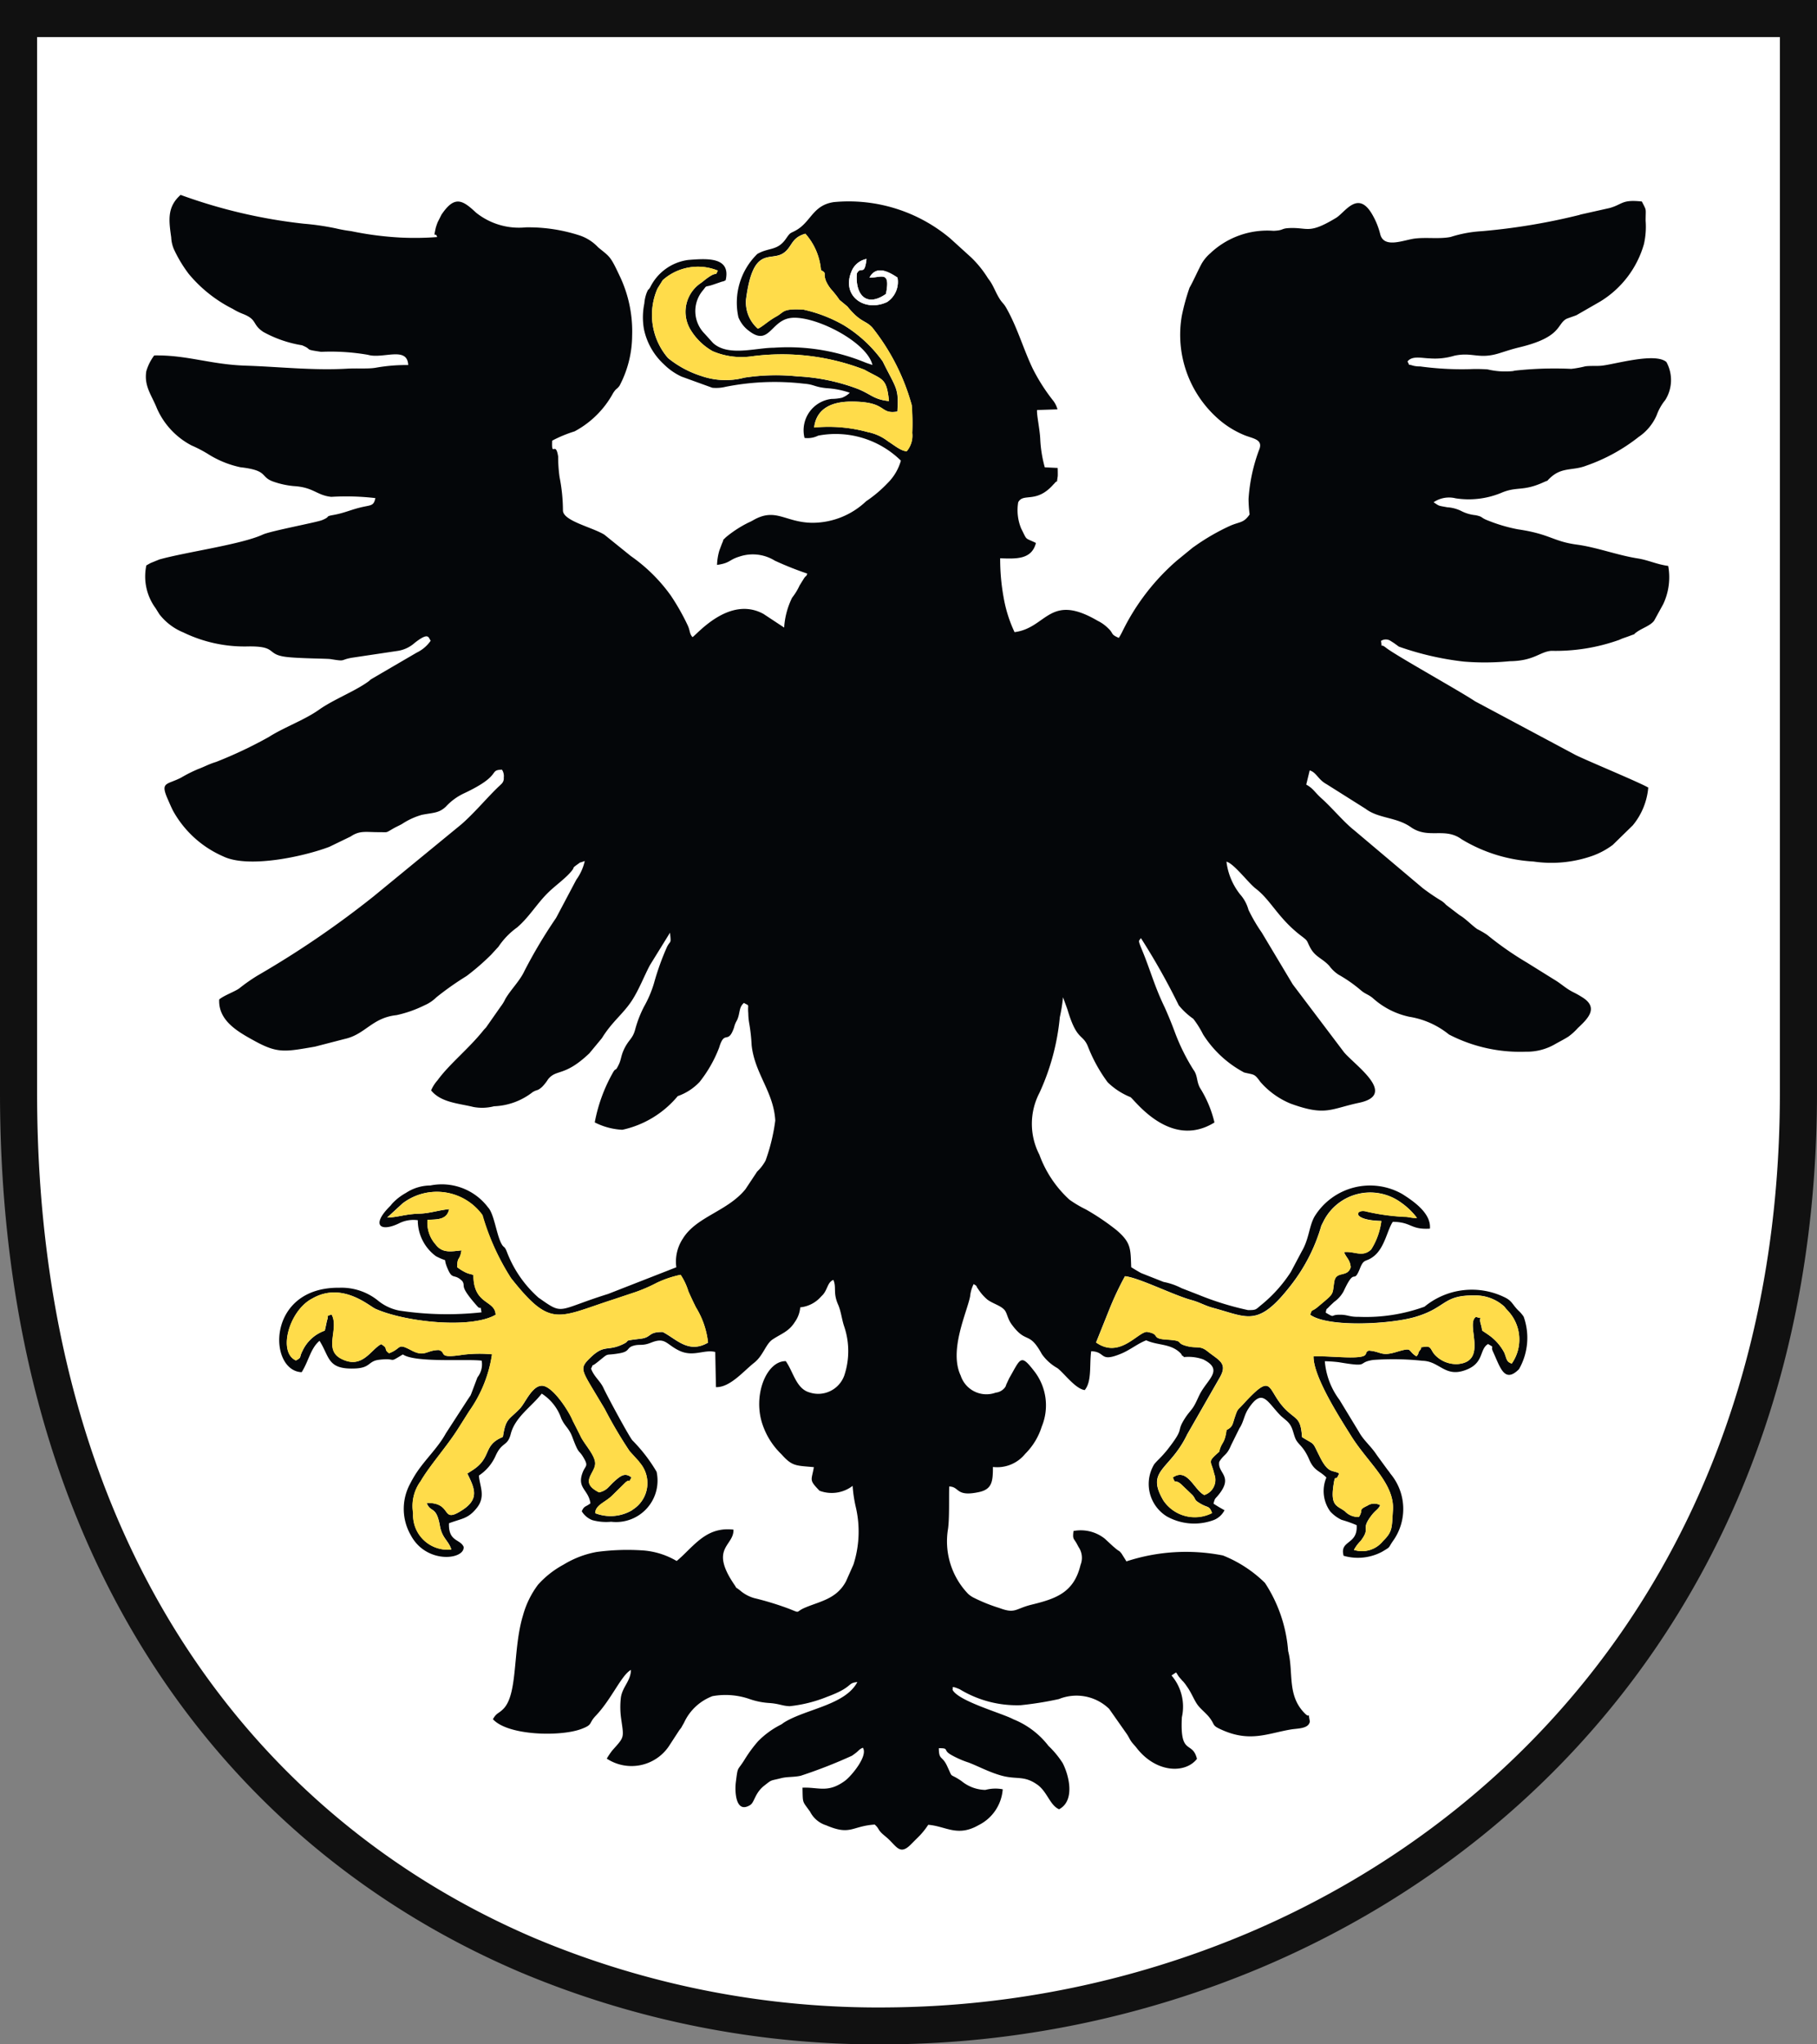
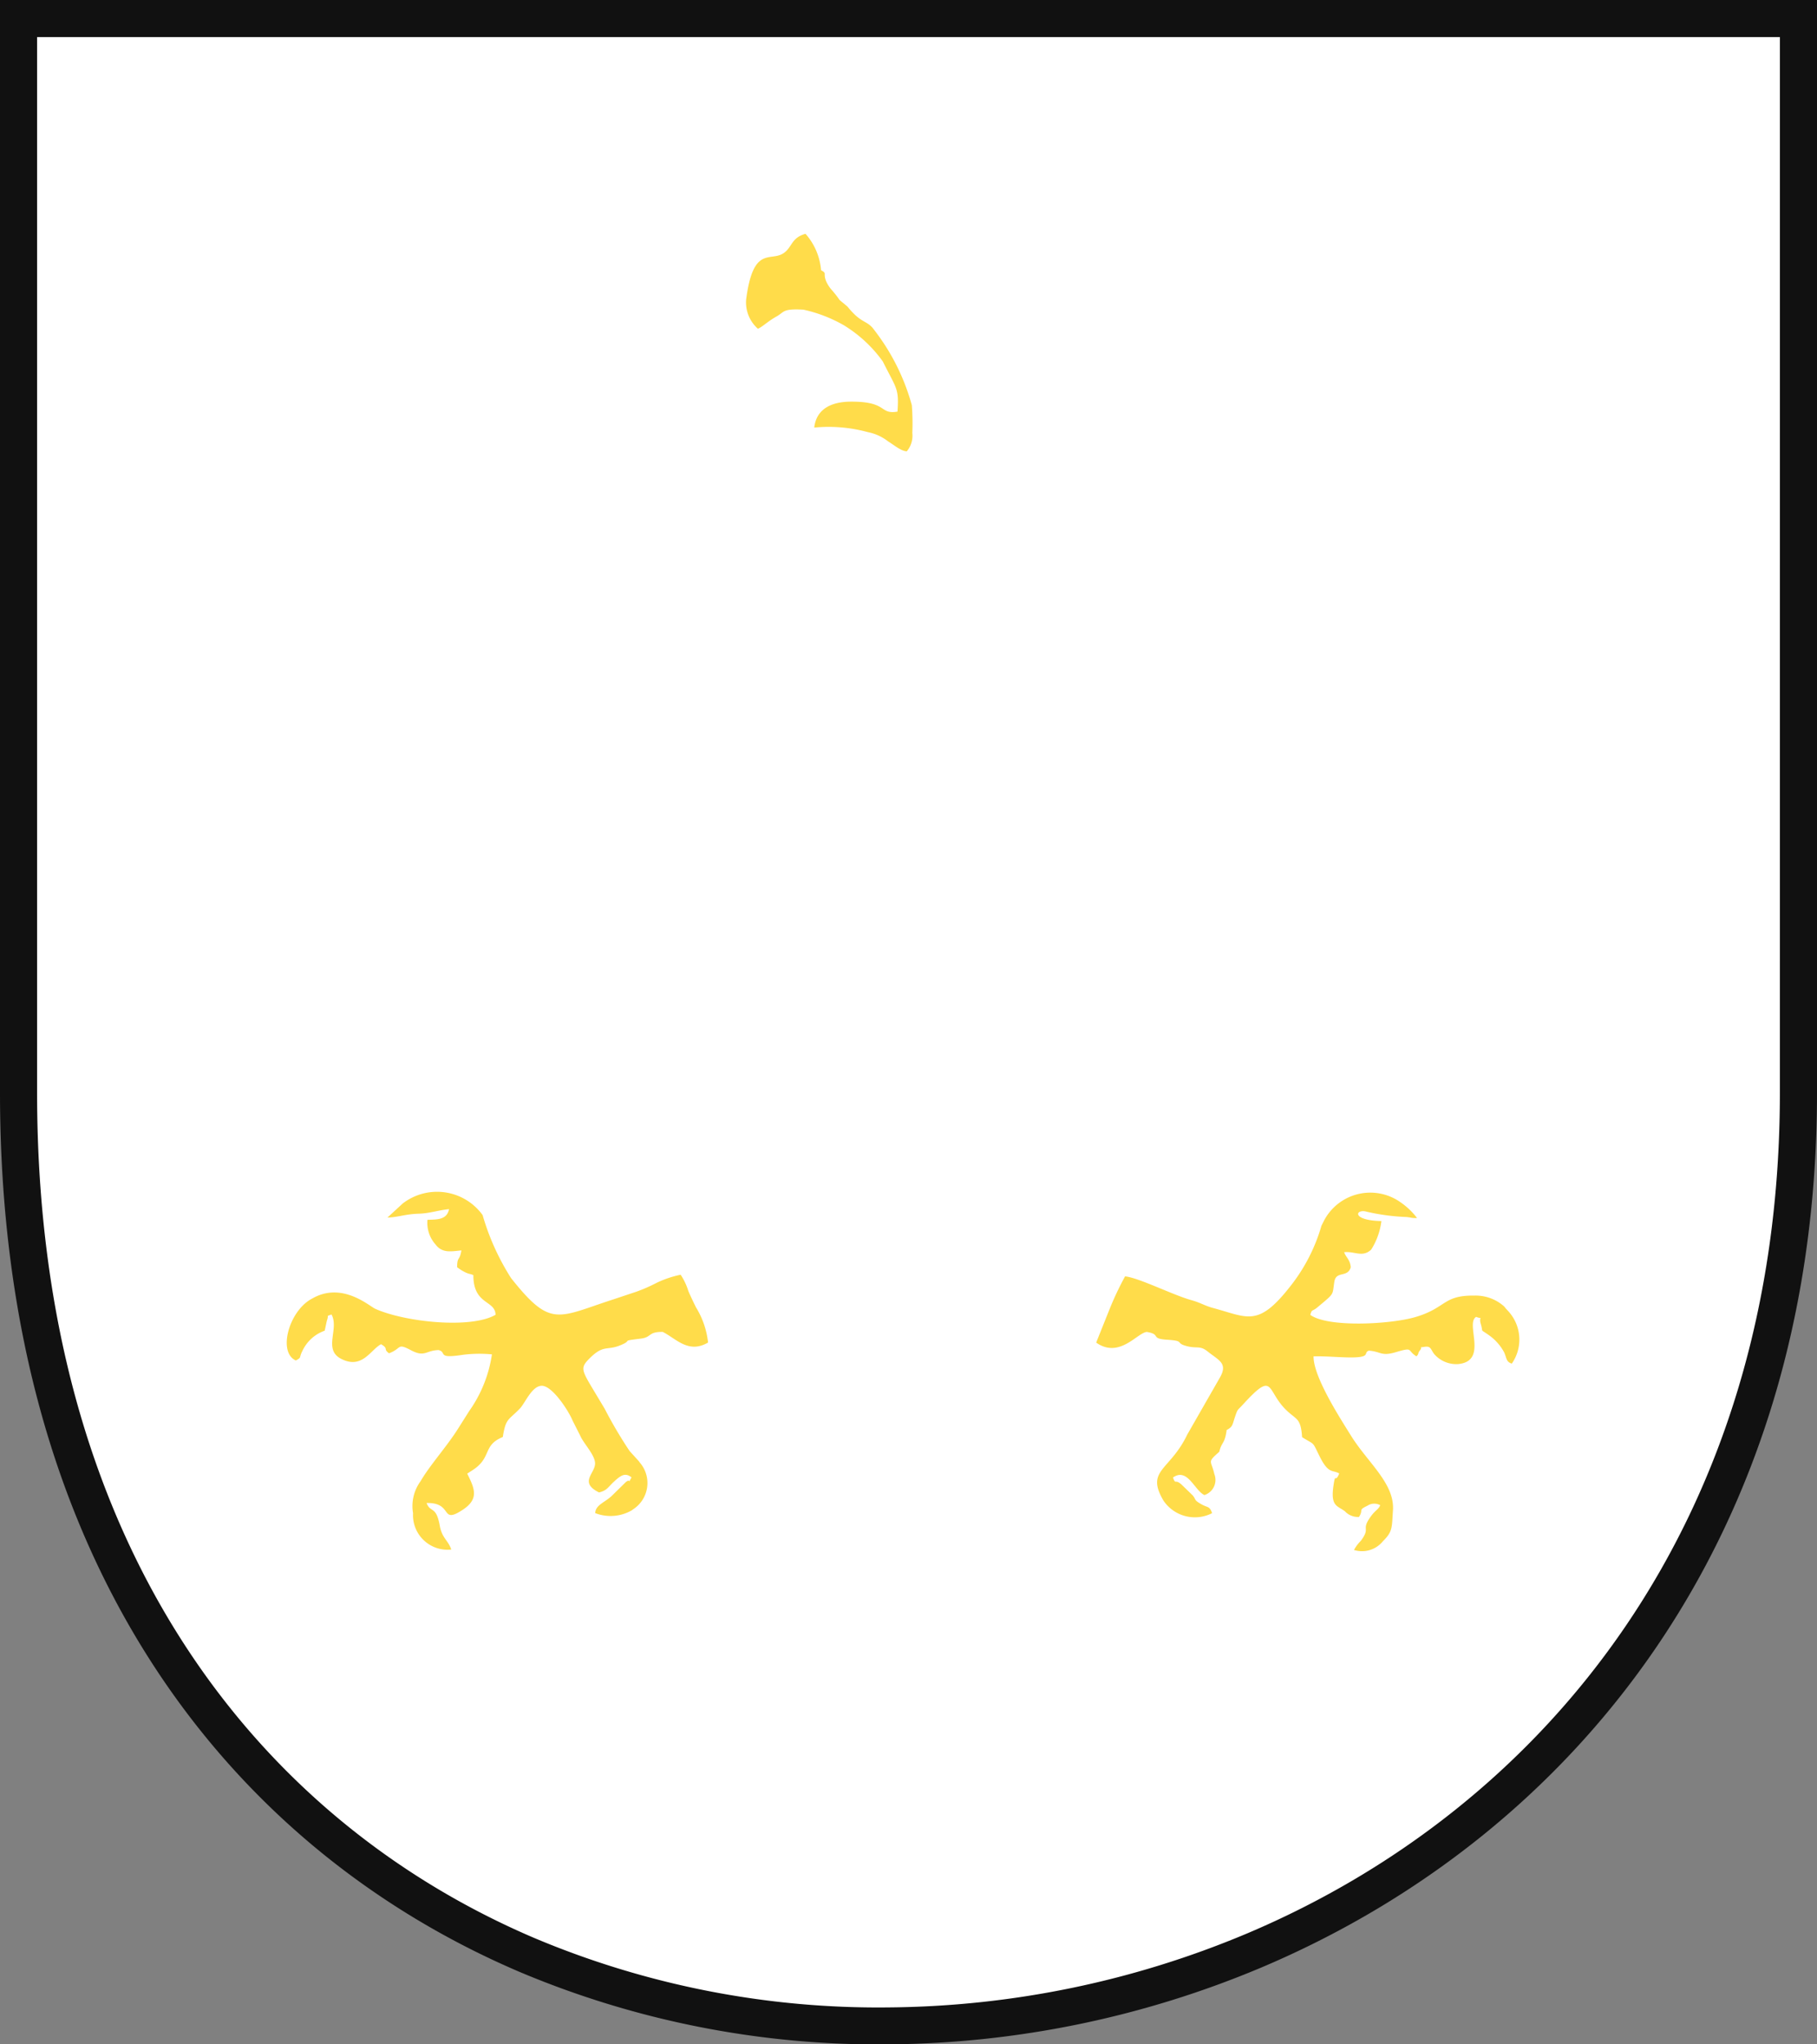
<svg xmlns="http://www.w3.org/2000/svg" width="80" height="90">
  <rect width="100%" height="100%" fill="#808080" stroke="none" />
  <path data-name="Path 5875" d="M.817.816h78.367v47.277c0 52.526-78.367 57.008-78.367 0z" fill="#fff" fill-rule="evenodd" />
  <path data-name="Path 5876" d="M78.367 1.632H1.633v46.463c0 19.724 9.529 31.931 21.865 37.211a38.986 38.986 0 0015.63 3.067 41.48 41.48 0 0015.782-3.257c13.1-5.544 23.456-18.1 23.456-37.021zM.817 0H80v48.095c0 19.671-10.8 32.739-24.458 38.519a43.1 43.1 0 01-16.4 3.385 40.6 40.6 0 01-16.281-3.195C9.961 81.284 0 68.578 0 48.095V0z" fill="#111" />
-   <path data-name="Path 5877" d="M19.425 9.475l-.151.3a2.635 2.635 0 00-.09.261c-.115.534-.019.128.063.4a12.824 12.824 0 01-1.6.023 14.346 14.346 0 01-2.19-.284 6.257 6.257 0 01-.675-.122 11.617 11.617 0 00-1.412-.205A23.168 23.168 0 017.952 8.58c-.6.531-.521 1.116-.414 1.868a1.5 1.5 0 00.116.518 5.892 5.892 0 00.655 1.091 6.043 6.043 0 001.942 1.543 2.707 2.707 0 00.432.215c.668.258.4.463.914.8a5.26 5.26 0 001.7.585c.506.207.03.17.841.289a9.558 9.558 0 012.062.131c.66.194 1.735-.395 1.773.451a7.549 7.549 0 00-1.432.118c-.314.057-.822.016-1.251.041-1.524.087-3.028-.087-4.458-.132-1.573-.049-2.588-.476-4.042-.45a2.16 2.16 0 00-.35.7c-.1.659.237 1.047.471 1.634a3.371 3.371 0 001.52 1.627 5.909 5.909 0 01.7.361 4.357 4.357 0 001.455.6c1.281.147.826.429 1.487.646a3.739 3.739 0 00.857.183c.883.051 1.009.408 1.657.474a11.117 11.117 0 011.941.055c-.072.322-.163.306-.515.38-.534.112-.8.266-1.322.361-.428.077-.088.056-.514.23-.248.1-2.253.474-2.6.632-.956.442-3.389.769-4.564 1.1l-.376.153-.064.034-.13.074a2.356 2.356 0 00.407 1.882l.166.266a2.559 2.559 0 001.052.8 6.164 6.164 0 002.764.62c1.409-.036.857.338 1.739.456.55.074 1.816.074 1.982.1.7.115.4.037.929-.058l2.005-.3a1.449 1.449 0 00.777-.361c.64-.5.594-.209.7-.093a1.57 1.57 0 01-.614.525l-1.99 1.161c-.126.086-.032.033-.148.117-.592.429-1.538.791-2.164 1.236-.642.456-1.554.78-2.209 1.2a18.993 18.993 0 01-2.325 1.1c-.343.105-.5.207-.8.318a6.258 6.258 0 00-.75.379c-.639.323-.921.174-.566.97.088.2.131.306.223.488a4.641 4.641 0 002.2 2c1.114.545 3.568.005 4.678-.417l.94-.455c.409-.279.681-.187 1.254-.191.363 0 .287.037.541-.113.226-.134.223-.117.459-.243a3.151 3.151 0 01.878-.406c.493-.1.747-.065 1.061-.363a2.555 2.555 0 01.821-.595c1.691-.8 1.037-1.012 1.647-1.032a.507.507 0 01.08.351.328.328 0 01-.082.256c0 .006-.17.164-.174.167l-.133.131c-.5.507-.953 1.042-1.475 1.5l-3.88 3.184a41.688 41.688 0 01-5.094 3.474 7.879 7.879 0 00-.817.573c-.214.146-.676.31-.874.481-.047.943.84 1.43 1.55 1.821 1.024.563 1.338.485 2.666.256l1.311-.339c.908-.2 1.2-.933 2.28-1.048a5.3 5.3 0 001.23-.432 1.7 1.7 0 00.523-.351 13.2 13.2 0 011.33-.938 10.509 10.509 0 001.078-.934l.329-.359a3.292 3.292 0 01.819-.846c.523-.446.879-1.056 1.357-1.525.319-.314.714-.586 1-.91l.039-.047c.168-.2-.011-.1.258-.292.209-.146 0-.029.325-.152a2.219 2.219 0 01-.372.824l-.878 1.659-.034.055a21.747 21.747 0 00-1.37 2.3c-.2.437-.611.833-.843 1.236a1.719 1.719 0 01-.2.328l-.646.922c-.053.06-.072.073-.13.145-.641.8-1.493 1.474-2.007 2.183a1.648 1.648 0 00-.285.446c.431.538 1.225.573 1.862.731a2.092 2.092 0 00.907-.031 2.931 2.931 0 001.706-.626c.225-.126.187-.037.4-.216a1.917 1.917 0 00.272-.342c.374-.473.714-.095 1.821-1.148l.55-.664c.457-.741.934-1.062 1.324-1.66.314-.483.539-1.081.793-1.557l.883-1.428c.054.519.029.317-.127.614a11.479 11.479 0 00-.575 1.6 4.963 4.963 0 01-.443 1.043 5.054 5.054 0 00-.387 1c-.121.452-.3.429-.528.956-.1.238-.1.407-.2.6-.176.37-.1.056-.286.406a7.071 7.071 0 00-.767 2.132 2.991 2.991 0 001.216.325 4.382 4.382 0 002.438-1.482 2.409 2.409 0 00.961-.623 5.722 5.722 0 00.861-1.509c.243-.821.387-.1.658-.891a1.05 1.05 0 01.126-.311c.151-.314.07-.565.307-.768.276.155.155.014.193.457a2.748 2.748 0 00.047.475 7.662 7.662 0 01.1.927c.136 1.259.97 2.052 1.041 3.318a8.322 8.322 0 01-.427 1.762 1.937 1.937 0 01-.37.484l-.519.782c-.794.97-2.142 1.2-2.741 2.151l-.034.053a1.842 1.842 0 00-.266 1.228l-3 1.173c-2.255.705-1.948.953-3.007.206l-.052-.034a5.123 5.123 0 01-1.4-2.022c-.122-.312-.131-.129-.269-.417-.195-.409-.307-1.276-.557-1.537a2.549 2.549 0 00-2.545-.97 1.98 1.98 0 00-1.072.326 2.445 2.445 0 00-.594.457 2.198 2.198 0 00-.082.1l-.045.046c-.805.806-.422 1.132.391.75a1.409 1.409 0 01.85-.15 1.962 1.962 0 00.8 1.585c.641.334.245-.056.53.587.206.467.277.16.631.51.17.267-.187.147.654 1.1.189.213.123-.116.19.274a13.982 13.982 0 01-3.611-.076 2.1 2.1 0 01-.957-.45 2.558 2.558 0 00-1.688-.557c-3.232-.039-3.148 3.662-1.662 3.718.315-.5.389-1.047.786-1.382.456.718.335 1.274 1.577 1.218.676-.03.561-.325 1.041-.382.838-.1.358.185 1.051-.236.544.377 2.825.19 3.47.274a.921.921 0 01-.186.735l-.271.718c-.135.309.032-.036-.087.157-.013.021-.054.078-.067.1l-.965 1.489c-.387.708-1.022 1.241-1.434 1.963l-.064.111-.092.176a2.321 2.321 0 00.045 2.234c.682 1.285 2.377 1.082 2.328.516-.151-.356-.676-.215-.646-1.041.573-.215.841-.192 1.226-.676.407-.511.119-.969.092-1.425a2.021 2.021 0 00.744-.889c.281-.608.515-.388.656-.936.192-.749.9-1.188 1.366-1.781a2.117 2.117 0 01.858 1.089c.151.332.277.374.435.692l.051.122c.321.863.264.5.526.966.189.337.044.3-.073.613-.255.685.259.735.347 1.348-.214.168-.271.1-.382.349a.941.941 0 00.465.391 2.31 2.31 0 00.83.071 1.825 1.825 0 002-2.2 6.975 6.975 0 00-1.055-1.373c-.112-.093-1.131-1.98-1.284-2.316-.14-.308-.42-.5-.546-.852.142-.281-.049-.023.264-.272.593-.471.272-.281.965-.4.514-.085.306-.245.647-.339.273-.076.381.022.764-.132.63-.253.658.062 1.22.341.631.314 1.111-.056 1.607.069l.031 1.548c.621.018 1.208-.7 1.682-1.073.4-.314.509-.824.808-1.024.387-.259.718-.346.983-.77a1.3 1.3 0 00.239-.646 1.4 1.4 0 00.912-.469l.087-.089c.206-.235.207-.559.459-.649.146.33-.024.56.206 1.08.132.3.162.644.266.955a3.39 3.39 0 01.009 2.171 1.22 1.22 0 01-1.534.746c-.589-.167-.709-.909-1.043-1.377-.858-.011-1.472 1.532-1.012 2.82a3.253 3.253 0 00.815 1.273c.483.544.631.5 1.434.574-.1.6-.231.543.249 1.038a1.513 1.513 0 001.458-.214 5.931 5.931 0 00.136.919 4.737 4.737 0 01-.1 2.545l-.327.737c-.415.782-1.141.877-1.812 1.164-.438.187-.161.259-.69.048a13.266 13.266 0 00-1.536-.471 1.634 1.634 0 01-.624-.335c-.309-.246-.077 0-.263-.269-1.1-1.62-.007-1.682-.03-2.411-1.074-.122-1.594.53-2.26 1.167l-.141.129-.1.085a3.41 3.41 0 00-1.568-.471 10.17 10.17 0 00-1.957.073 4.25 4.25 0 00-1.455.557 4.151 4.151 0 00-1.122.881 4.005 4.005 0 00-.664 1.354c-.459 1.5-.214 3.444-.857 4.108-.224.231-.3.167-.468.462.667.732 2.985.772 3.888.433.533-.2.309-.237.638-.582.695-.727 1.136-1.8 1.551-2.02-.005.481-.372.741-.442 1.211a3.633 3.633 0 00.013.948c.121.85.148.782-.388 1.381a3.368 3.368 0 00-.247.365 1.985 1.985 0 002.784-.622c.025-.039.071-.107.106-.163l.307-.471c.011-.015.029-.034.04-.05l.039-.051.128-.227a2.251 2.251 0 011.252-1.167 3.238 3.238 0 011.652.135 3.25 3.25 0 00.871.169c.441.036.53.123.872.139a6.091 6.091 0 001.645-.411c1.184-.438.862-.609 1.337-.652-.524.991-2.177 1.173-3.151 1.734-.17.1-.074.054-.212.139a3.8 3.8 0 00-1.008.733 5.909 5.909 0 00-.595.81c-.327.527-.29.25-.385 1-.047.369-.022 1.4.629 1 .2-.121.2-.528.631-.862.347-.271.227-.194.733-.322.281-.071.546-.037.865-.107a21.7 21.7 0 002.257-.882l.1-.072c.212-.15.193-.2.378-.28.242.355-.513 1.254-.783 1.453-.757.556-1.16.276-1.874.306.014.726-.011.568.336 1.061a1.192 1.192 0 00.706.595c1.082.464 1.118.036 2.138-.033.185.172.131.185.266.337.08.09.23.2.322.287.388.361.531.725 1 .256l.257-.258a3.358 3.358 0 00.511-.611c.778.059 1.281.553 2.221.013a1.92 1.92 0 001.059-1.577 1.709 1.709 0 00-.765.028 1.7 1.7 0 01-1.052-.391c-.581-.395-.347-.056-.636-.669-.22-.466-.355-.237-.361-.775.442-.007.213.069.456.237a1.5 1.5 0 00.168.1 4.157 4.157 0 00.692.295c.434.167.879.412 1.415.566.7.2 1.006-.019 1.609.408.432.306.554.912.955 1.081.7-.369.454-1.456.158-2.033a4.058 4.058 0 00-.625-.757 3.683 3.683 0 00-1.543-1.17c-.494-.268-2.443-.8-2.685-1.307.061-.048-.139-.213.324-.014a4.846 4.846 0 002.682.7 14.933 14.933 0 001.681-.27 2.065 2.065 0 012.212.431l.79 1.125c.084.13.1.192.2.334.056.076.125.142.2.236.866 1.136 2.164 1.166 2.676.507-.2-.827-.757-.1-.664-1.833a2.113 2.113 0 00-.456-1.839l.2-.134c.064.086.061.1.127.191.026.034.088.1.118.138s.069.071.086.091l.08.1c.009.012.1.148.107.155.161.239.272.523.41.725s.382.379.542.585c.274.354.079.339.582.559 1.234.54 2.005.131 3.019-.035.286-.047.781-.026.82-.357-.109-.536.056-.067-.225-.351-.794-.8-.483-1.8-.731-2.744a6.325 6.325 0 00-1.022-3 5.6 5.6 0 00-1.849-1.206 8.427 8.427 0 00-4.249.26.634.634 0 01-.038-.062l-.177-.282c-.126-.154-.076-.074-.233-.2l-.144-.121-.361-.334a1.7 1.7 0 00-1.377-.338c-.051.39.016.308.161.59l.062.116a.839.839 0 01.087.786c-.291 1.211-1.064 1.484-2.148 1.749-.739.181-.715.414-1.42.151a7.3 7.3 0 01-1.12-.448 1.086 1.086 0 01-.259-.174 3.336 3.336 0 01-.887-2.866c.066-.485.036-1.332.051-1.863.467.006.277.468 1.309.246.588-.126.615-.484.616-1.106a1.581 1.581 0 001.421-.578 2.908 2.908 0 00.729-1.2 2.451 2.451 0 00-.364-2.481c-.574-.738-.573-.506-1.073.359l-.112.242c-.047.1-.012.078-.084.173a.591.591 0 01-.394.213 1.192 1.192 0 01-1.541-.748c-.53-1.115.276-2.785.414-3.489a1.488 1.488 0 01.156-.542c.192.117.07.047.195.213a2.093 2.093 0 00.408.469c.239.181.594.262.762.466.11.135.125.377.31.629.656.892.748.252 1.328 1.307a2.093 2.093 0 00.688.618c.3.232.79.911 1.2.964.319-.393.2-1.089.283-1.71.669.019.339.517 1.336.1.375-.157.743-.454 1.088-.581.52.241 1.093.129 1.528.586.021.022.068.142.088.1.007-.015.028.036.043.053a1.934 1.934 0 01.846.1c.926.464.2.86-.146 1.535-.1.2-.195.434-.3.586s-.213.256-.337.446c-.45.692.025.366-.782 1.4-.06.077-.055.068-.122.146l-.082.094c-.15.168-.259.257-.382.406a1.678 1.678 0 00.551 2.3 2.466 2.466 0 002.082.155.913.913 0 00.46-.427 6.215 6.215 0 01-.485-.289c.071-.284.069-.185.267-.445.6-.785-.11-.908-.012-1.4.206-.336.328-.27.511-.712l.375-.759c.188-.28.2-.56.381-.843.638-.985.835-.316 1.449.3l.244.206c.261.23.268.461.374.745.121.324.35.325.625.966.221.514.458.482.756.793a1.527 1.527 0 00.17 1.492 1.6 1.6 0 00.5.37 5.639 5.639 0 01.662.234c.061.878-.764.647-.574 1.348a2.267 2.267 0 001.692-.176c.407-.242.252-.147.482-.476a2.418 2.418 0 00-.115-2.965 1.2 1.2 0 00-.113-.154l-.477-.652c-.275-.422-.58-.642-.793-1.029l-.858-1.413a3.271 3.271 0 01-.645-1.7 5.877 5.877 0 01.618.044c1.417.239.753.015 1.507-.1a12.217 12.217 0 012.179.037c.722.016.967.688 1.783.444.963-.289.687-.938 1.1-1.182.341.2.082.042.219.338.32.694.5 1.413 1.143.769a2.778 2.778 0 00.206-2.311 1.471 1.471 0 00-.242-.279c-.263-.268-.264-.405-.572-.563l-.059-.028-.06-.028a3.278 3.278 0 00-3.433.458 7.578 7.578 0 01-2.882.447c-.451.007-.494-.1-.867-.093-.415 0-.167.165-.6-.092.041-.218.022-.115.156-.268.014-.016.193-.184.221-.209a1.378 1.378 0 00.412-.466c.525-1.136.413-.235.722-1.013.179-.45.244-.24.611-.531.478-.38.59-1.161.831-1.511.836.008.767.352 1.634.3.062-.674-.721-1.209-1.218-1.524a2.87 2.87 0 00-3.86.988c-.241.417-.241.989-.563 1.534l-.483.911a6.212 6.212 0 01-1.334 1.477c-.217.183-.2.2-.55.2a12.95 12.95 0 01-2.178-.674l-.751-.292a2.91 2.91 0 00-.791-.274l-.99-.391a9.217 9.217 0 01-.433-.257c-.033-.809.006-1.075-.648-1.633a10.359 10.359 0 00-1.351-.912 5.1 5.1 0 01-.72-.427 4.979 4.979 0 01-1.325-1.983 2.954 2.954 0 01.006-2.725 10.249 10.249 0 00.894-3.324 7.187 7.187 0 00.141-.88l.193.53c.418 1.414.672 1.059.905 1.641a6.754 6.754 0 00.87 1.574 3.1 3.1 0 001 .651c.172.1 1.747 2.326 3.7 1.116a5.046 5.046 0 00-.646-1.537c-.145-.294-.092-.469-.24-.727-.01-.017-.026-.036-.037-.052a8.967 8.967 0 01-.828-1.677 17.295 17.295 0 00-.439-1.072c-.465-.962-.613-1.6-1.016-2.571-.181-.436-.113-.336-.033-.482a29.857 29.857 0 011.667 2.96 3.1 3.1 0 00.64.594 4.17 4.17 0 01.43.686 4.814 4.814 0 001.81 1.678c.457.111.444.043.717.419a3.56 3.56 0 001.327.951c1.549.563 1.745.233 3.018-.037 1.709-.362-.182-1.646-.667-2.226l-2.257-2.988-1.364-2.28a7.275 7.275 0 01-.584-1 1.69 1.69 0 00-.37-.682 2.88 2.88 0 01-.6-1.439c.337.088.954.928 1.294 1.19.673.517.987 1.313 2.012 2.089.3.227.209.179.379.5.224.424.528.466.844.81a1.564 1.564 0 00.406.386 6.172 6.172 0 01.968.675c.216.188.321.178.538.354a3.473 3.473 0 001.614.826 3.694 3.694 0 011.743.78 6.805 6.805 0 003.378.757 2.473 2.473 0 001.324-.351c.13-.073.39-.207.56-.317a2.643 2.643 0 00.413-.376c.428-.4.922-.879.224-1.333a4.186 4.186 0 00-.435-.247c-.337-.17-.513-.364-.842-.557l-1.191-.742a14.18 14.18 0 01-1.75-1.221 3.864 3.864 0 00-.438-.254c-.26-.183-.5-.452-.781-.617l-.591-.451a.976.976 0 00-.188-.166 9.318 9.318 0 01-.833-.565l-3.03-2.557c-.428-.334-.974-.987-1.413-1.381-.336-.3-.375-.45-.692-.624l.152-.625c.3.089.364.4.74.605l1.718 1.083c.574.437 1.355.36 1.993.808.779.546 1.491-.011 2.239.536a6.845 6.845 0 003.165.98 5.44 5.44 0 002.588-.249 3.4 3.4 0 00.9-.483l.882-.861a3.026 3.026 0 00.682-1.663c-.4-.234-2.584-1.135-3.19-1.429l-4.437-2.37c-.688-.462-3.5-2.019-3.929-2.364-.281-.224-.146.106-.211-.294a.384.384 0 01.422 0l.111.071c.171.109-.01-.007.105.073.072.05.074.055.15.108a12.963 12.963 0 002.854.658 11.236 11.236 0 002.026-.016c1.081-.014 1.312-.414 1.829-.457a8.316 8.316 0 003-.486c.17-.081.238-.09.44-.167.39-.149.072 0 .344-.189.243-.167.587-.273.744-.485l.4-.728a2.779 2.779 0 00.22-1.683c-.514-.07-.869-.255-1.336-.329-.909-.143-1.808-.491-2.685-.609-1.065-.144-1.165-.463-2.6-.674a7 7 0 01-1.271-.37c-.41-.152-.224-.174-.588-.251a1.743 1.743 0 01-.638-.188 1.609 1.609 0 00-.611-.161c-.4-.076-.333-.04-.6-.221a1.206 1.206 0 01.971-.173 3.751 3.751 0 001.987-.232c.716-.312.953-.054 1.876-.472.306-.139.067.014.317-.214.511-.466.973-.29 1.56-.516a7.878 7.878 0 002.32-1.271 2.215 2.215 0 00.792-.958 2.278 2.278 0 01.375-.663 1.651 1.651 0 00.052-1.674c-.478-.419-2.159.069-2.8.155-.244.033-.524 0-.773.034a4.682 4.682 0 01-.618.112 16.028 16.028 0 00-2.491.079c-.027.006-.046.013-.074.018a3.349 3.349 0 01-1.114-.073 6.745 6.745 0 00-.78-.012 13.52 13.52 0 01-2.194-.12 1.144 1.144 0 01-.327-.038c-.244-.084-.1.049-.229-.178.2-.267.623-.147 1-.136a2.958 2.958 0 001.066-.12c.811-.171 1.068.174 1.981-.11.32-.1.542-.177.874-.257 1.855-.445 1.647-1 2.061-1.246.049-.03.379-.135.46-.172l1.043-.6a4.363 4.363 0 001.926-2.53 3.487 3.487 0 00.074-1.024c0-.588.053-.413-.166-.849-.891-.095-.828.117-1.412.285l-1.285.288-.063.021a27.662 27.662 0 01-4.289.713 5.526 5.526 0 00-1.37.254c-.5.1-1.07.005-1.584.071-.485.062-1.34.446-1.513-.179a3.271 3.271 0 00-.343-.861c-.637-1.131-1.207-.112-1.605.129-1.214.733-1.224.413-2.051.448-.389.016-.228.1-.7.122a3.651 3.651 0 00-2.726.932l-.047.045a1.8 1.8 0 00-.4.479c-.2.376-.367.77-.526 1.044a9.516 9.516 0 00-.341 1.239 4.925 4.925 0 001.509 4.455 4.1 4.1 0 001.209.786c.39.171.894.181.679.677a7.533 7.533 0 00-.459 2.145 5.528 5.528 0 00.047.683c-.267.391-.428.309-.873.507a9.6 9.6 0 00-1.554.9c-.021.015-.083.056-.1.072l-.675.552a10.81 10.81 0 00-.183.162 9.869 9.869 0 00-2.234 2.995l-.1.186c-.006-.014-.023.042-.038.062-.39-.167-.21-.184-.479-.431a1.692 1.692 0 00-.455-.323c-2.138-1.251-2.23.318-3.659.5a5.959 5.959 0 01-.481-1.528 9.419 9.419 0 01-.152-1.723c.685.022 1.384.071 1.575-.675-.514-.252-.369-.081-.65-.636a2.115 2.115 0 01-.131-1.154c.224-.434.791.074 1.548-.783.012-.014.032-.03.044-.044.176-.219.081.09.147-.307.009-.055 0-.321 0-.378L46 20.573a5.633 5.633 0 01-.2-1.254c-.019-.42-.16-1.051-.14-1.268l.9-.03a1.125 1.125 0 00-.177-.366 8.189 8.189 0 01-.918-1.437c-.409-.855-.679-1.823-1.166-2.672-.134-.233-.183-.195-.356-.507-.132-.239-.205-.437-.334-.635-.05-.077-.087-.119-.112-.156a4.733 4.733 0 00-.735-.912l-.924-.839a6.943 6.943 0 00-5.123-1.6c-.917.133-1 .845-1.635 1.224-.3.176-.256.071-.473.385-.377.548-.752.377-1.264.675a2.994 2.994 0 00-.832 2.786 1.381 1.381 0 00.465.6c.882.683.954-.424 1.8-.563 1.015-.167 3.4 1.031 3.636 2.064-.186-.067-.2-.061-.405-.146a8.968 8.968 0 00-3.939-.613c-.8 0-2.006.4-2.674-.209l-.37-.409a1.413 1.413 0 01-.121-1.852c.273-.332.068-.164.494-.307l.317-.109c.15-.054.1-.011.236-.086.239-1.042-.833-.956-1.641-.894a2.182 2.182 0 00-1.684 1.209c-.141.214-.034-.02-.144.216a1.711 1.711 0 00-.112.491 3.024 3.024 0 00-.019 1.123 2.911 2.911 0 00.881 1.557 2.739 2.739 0 00.773.539l1.358.493a1.75 1.75 0 00.584-.042 11.054 11.054 0 013.441-.139c.476.035.455.146 1.018.2a3.839 3.839 0 011.009.2.921.921 0 01-.17.135 1.351 1.351 0 01-.175.086 2.141 2.141 0 01-.46.051 1.391 1.391 0 00-1.187 1.717 1.04 1.04 0 00.6-.1 4.1 4.1 0 013.643 1.1 2.257 2.257 0 01-.585.989 5.71 5.71 0 01-.947.8 3.434 3.434 0 01-2.4.947c-1.169-.026-1.573-.67-2.544-.129a2.038 2.038 0 01-.241.123 5.09 5.09 0 00-.992.646c-.192.2-.041-.009-.167.271-.012.028-.119.315-.119.317a2.556 2.556 0 00-.1.627c.591-.085.512-.222.98-.365a1.84 1.84 0 011.564.177 14.338 14.338 0 001.43.57c-.062.169-.028.047-.139.2l-.2.322a2.643 2.643 0 01-.331.541 3.483 3.483 0 00-.349 1.313l-.909-.6c-1.5-.822-2.921.892-3.125 1.022-.141-.155-.1-.271-.207-.508a9.987 9.987 0 00-.749-1.323 7.29 7.29 0 00-1.758-1.738l-1.167-.942c-.532-.329-1.8-.6-1.824-1.056a7.747 7.747 0 00-.15-1.484 6.558 6.558 0 01-.061-.9c-.115-.731-.3.083-.263-.7a5.743 5.743 0 01.985-.408 4.164 4.164 0 001.7-1.689c.16-.242.141-.133.281-.322a4.778 4.778 0 00.554-2.206 5.658 5.658 0 00-.5-2.522c-.47-1.008-.458-.919-.994-1.362a1.987 1.987 0 00-.79-.516 7.272 7.272 0 00-2.4-.365 3.021 3.021 0 01-2.18-.641l-.046-.041c-.586-.548-.931-.711-1.5.147m20.092 2.741a1.059 1.059 0 01-.458 1.083c-1 .464-2.036-.282-1.555-1.372a.894.894 0 01.651-.525c-.094.8-.242.278-.427.64-.074.907.4 1.516 1.282.9.211-1.064-.222-.7-.725-.721.3-.548.823-.273 1.232 0m-.373 5.437c-.669-.064-.787-.3-1.385-.539a8.675 8.675 0 00-2.642-.548 9.152 9.152 0 00-2.338.056 3.247 3.247 0 01-1.9-.073 4.446 4.446 0 01-1.466-.791 2.9 2.9 0 01-.467-3.048c.005-.011.23-.373.236-.381a2.325 2.325 0 012.424-.419c-.148.318.026-.059-.586.422l-.048.04-.1.076a1.528 1.528 0 00-.5 2.009 2.679 2.679 0 001.006 1 3.234 3.234 0 001.688.232 10.055 10.055 0 014.993.583c.81.456.977.347 1.083 1.378m-2.991-5.762c.275.153.073.108.218.481a1.539 1.539 0 00.287.429c.5.6.066.193.655.69.585.726.8.593 1.109.94l.076.1a9.544 9.544 0 011.646 3.3 10.073 10.073 0 01.022 1.224 1.064 1.064 0 01-.244.809c-.251-.01-.553-.27-.818-.436a2.138 2.138 0 00-.9-.41 6.537 6.537 0 00-2.355-.2c.1-.854.8-1.137 1.622-1.141 1.635-.007 1.226.576 2.042.439.071-1.042-.051-1-.646-2.209a5.873 5.873 0 00-1.726-1.6 6.329 6.329 0 00-1.769-.681c-.93-.05-.827.1-1.184.3-.4.221-.617.46-.821.54a1.543 1.543 0 01-.517-1.293c.309-2.359 1.047-1.665 1.62-2.016.417-.256.342-.691.993-.87a2.752 2.752 0 01.685 1.6m-19.1 41.715l.674-.621a2.476 2.476 0 013.517.511 10.6 10.6 0 001.265 2.778c1.757 2.216 2.037 1.734 4.512.936l.986-.329a7 7 0 00.916-.4 4.6 4.6 0 011.053-.354 2.742 2.742 0 01.34.722c.123.282.214.47.337.717a3.715 3.715 0 01.53 1.547c-.865.5-1.387-.158-1.993-.468-.653-.013-.48.236-.966.294-.968.116-.29.044-.919.3-.581.233-.714-.032-1.3.532-.437.421-.421.505.068 1.325l.556.927a19.222 19.222 0 001.1 1.866l.411.453.035.052a1.377 1.377 0 01-.293 2.061l-.05.038a1.865 1.865 0 01-1.618.127c.02-.378.447-.466.772-.8l.574-.564c.261-.2.049.159.253-.208-.282-.23-.473-.077-.737.154-.291.254-.312.4-.685.5-.888-.444-.19-.823-.175-1.263.012-.377-.516-.9-.658-1.246l-.332-.653c-.156-.4-.893-1.554-1.368-1.534-.43.018-.721.761-.952 1-.5.527-.623.415-.753 1.255-.917.374-.453.922-1.378 1.49l-.188.122c.326.66.529 1.111-.2 1.594-1.011.667-.4-.327-1.59-.3.177.458.423.095.586 1.023.093.532.378.635.5 1.026a1.523 1.523 0 01-1.681-1.6 1.853 1.853 0 01.334-1.413c.4-.681 1.13-1.5 1.633-2.286l.506-.8a5.769 5.769 0 001-2.494 5.835 5.835 0 00-1.286.02c-1.169.18-.674-.109-1.063-.209-.556.008-.607.329-1.206.012-.641-.339-.4-.087-.977.13-.274-.2 0-.185-.349-.4-.462.238-.829 1.123-1.759.643-.8-.413-.074-1.315-.424-1.952-.268.106-.106-.01-.2.264-.006.017-.082.39-.1.451a1.71 1.71 0 00-.985.9c-.155.3-.012.267-.285.412-.8-.354-.312-2.164.693-2.712l.114-.062c1.285-.661 2.43.386 2.692.5 1.3.581 4.2.9 5.295.262-.021-.66-.981-.42-.978-1.745-.138-.064-.17-.037-.342-.117a2.109 2.109 0 01-.374-.232c.007-.5.11-.254.19-.739-.44.044-.841.142-1.138-.261a1.424 1.424 0 01-.356-1.087c.419-.014.856.007.95-.468-.487.05-.841.187-1.329.2-.608.019-.913.156-1.384.171m36.935 9.358c-.087.634-.218.5-.324.95-.551.484-.356.361-.218.978a.7.7 0 01-.437.927c-.443-.211-.744-1.224-1.383-.773.132.361.074.011.422.355l.44.419c.176.2.036.2.392.4.285.162.357.066.471.392a1.668 1.668 0 01-2.14-.551c-.8-1.357.282-1.306 1.048-2.912l1.432-2.5c.368-.639-.04-.757-.541-1.159-.334-.269-.462-.115-.907-.23-.557-.144-.051-.231-.883-.284-.745-.047-.241-.236-.881-.342-.412.021-1.2 1.2-2.232.469l.586-1.462a13.518 13.518 0 01.686-1.454c.611.062 2.117.826 2.923 1.048.39.107.585.246.958.346 1.541.415 1.981.871 3.445-1.022a7.719 7.719 0 001.32-2.6l.116-.23a2.3 2.3 0 013.371-.8 3.137 3.137 0 01.722.689 1.113 1.113 0 01-.325-.026l-.125-.017a9.393 9.393 0 01-1.758-.232c-.493-.15-.727.378.639.41a3.05 3.05 0 01-.449 1.256c-.386.361-.73.064-1.192.114.091.25.263.323.292.665-.141.473-.642.141-.722.634-.1.615.032.476-.737 1.121-.258.216-.246.069-.323.34.785.566 3.515.419 4.613.1 1.383-.4 1.223-.967 2.6-.949a1.881 1.881 0 011.329.486c.018.018.064.077.081.1l.124.136a1.845 1.845 0 01.127 2.277c-.246-.08-.217-.216-.332-.487a2.185 2.185 0 00-.659-.753c-.439-.316-.254-.1-.369-.486-.13-.441.186-.185-.212-.331-.488.3.562 1.956-.8 2.078a1.291 1.291 0 01-1.031-.426c-.172-.205-.141-.38-.434-.334-.331.052-.051-.037-.2.146-.134.166-.019.124-.16.273-.43-.259-.115-.42-.9-.186-.662.2-.652-.023-1.193-.065-.289.09.188.334-1.047.295-.5-.016-.88-.052-1.39-.045-.019.894 1.177 2.741 1.651 3.5.738 1.187 1.925 2.1 1.844 3.281-.052.751 0 .93-.437 1.353a1.181 1.181 0 01-1.279.39 1.77 1.77 0 01.3-.4c.469-.623-.038-.443.467-1.109.191-.252.307-.27.389-.46a.546.546 0 00-.568.024c-.425.2-.153.153-.367.493a.793.793 0 01-.622-.251c-.336-.251-.638-.212-.5-1.143.091-.6.069-.057.25-.521-.291-.169-.466.035-.848-.726-.364-.724-.184-.494-.786-.872-.059-.867-.25-.751-.713-1.208-.88-.867-.5-1.75-1.9-.219-.235.257-.215.163-.342.537-.114.336-.09.437-.375.58" fill="#040609" fill-rule="evenodd" />
  <path data-name="Path 5878" d="M21.767 56.75c-.045-.017-.2-.047-.208-.052-.265-.145-.1.07-.234-.21.2-.459.337-.332.428.04a1.709 1.709 0 01.205-.1c.306-.015-.05-.108.15.048a1.9 1.9 0 01.469.939 1.244 1.244 0 01.27.07l.123.061c.02.009.041.021.062.03l.455.231a1.456 1.456 0 00.394.219c.13.064.272.143.386.2-.038.517-.1.069-.1.381 0 .163.057.18.168.316l.106-.427c.538.422.63-.24.719-.3.66-.185.433 0 .854.12-.046-.1-.065.057-.16-.329.52.008.143-.011.549-.173a2.475 2.475 0 01.444-.111c.481-.09.458-.237.867-.342l1-.315c.176-.066.338-.169.48-.209.769-.219.78.353.8.421a4.545 4.545 0 01.616 1.282c-.214.075-.142.074-.3.259a3.653 3.653 0 01-.7-.659l-1.06.252a1.915 1.915 0 01-.135.039c-.384.093-.414-.064-.881.081a11.4 11.4 0 00-1.809.823.812.812 0 00-.419 1.184c.331.893.408.635.779 1.348l.309.627a5.279 5.279 0 01.256.6c.266.623 1.108.937.488 1.663l-.167-.047a1.172 1.172 0 00-.425-.137c.037-1.021-.455-1.154-.672-1.548s-.028-.758-.387-1.183c-.645-.766-.139.206-.766-.9-.193-.342-.449-.364-.8-.264l-.325.13c-.432.18-.463-.032-.758-.16.1.232.133.149.023.412 0 .011-.018.033-.022.044l-.083.244a1.081 1.081 0 01-.392.527l-.228-.165c-.306-.207-.274.034-.348-.408a2.315 2.315 0 01.285-1.134l.024-.066.072-.2c-.608-.754-.485-.728-1.4-.625-.482.054-.086.046-.332-.053-.269-.108-.346-.061-.544-.195l.091-.1.091-.1c.146-.152.008-.039.2-.189.165.057.192.014.2.015a2.14 2.14 0 00.059.211c-.094-.116-.093-.175-.059-.211s.117-.055.15-.091c.024.016.078.053.095.061l.257.057.132.01.073.006a.664.664 0 00.23.019c.59-.793.748.035.725-1.434-.2-.016-.141-.061-.295-.155-.293-.18.018-.019-.242-.019.049-.311 0-.169.175-.349" fill="#ffdc4a" fill-rule="evenodd" />
  <path data-name="Path 5879" d="M27.067 65.194c.264-.231.455-.383.738-.154-.2.367.008.008-.253.208l-.574.564c-.325.332-.753.421-.772.8a1.865 1.865 0 001.618-.127l.05-.039a1.377 1.377 0 00.294-2.061l-.036-.052-.411-.453a19.26 19.26 0 01-1.1-1.866l-.556-.927c-.489-.82-.5-.9-.068-1.325.585-.564.718-.3 1.3-.532.629-.252-.049-.18.919-.3.486-.059.314-.307.966-.294.607.31 1.129.968 1.993.468a3.711 3.711 0 00-.53-1.547 16.043 16.043 0 01-.337-.718 2.74 2.74 0 00-.34-.721 4.62 4.62 0 00-1.053.354 6.98 6.98 0 01-.916.4l-.986.329c-2.476.8-2.755 1.279-4.512-.936a10.6 10.6 0 01-1.252-2.773 2.476 2.476 0 00-3.517-.511l-.674.621c.472-.015.776-.152 1.384-.171.488-.015.842-.153 1.329-.2-.094.476-.53.455-.95.469a1.426 1.426 0 00.356 1.087c.3.4.7.3 1.138.261-.08.485-.182.238-.189.739a2.125 2.125 0 00.373.232c.172.079.2.052.342.117 0 1.325.957 1.086.978 1.745-1.09.633-4 .319-5.295-.262-.263-.117-1.408-1.166-2.692-.5l-.114.062c-1.005.548-1.494 2.359-.693 2.712.272-.144.129-.111.285-.411a1.708 1.708 0 01.985-.9c.017-.061.092-.434.1-.451.1-.274-.064-.158.2-.264.351.637-.378 1.539.424 1.953.93.479 1.3-.406 1.759-.643.353.21.075.2.349.4.58-.217.337-.469.977-.13.6.317.65 0 1.206-.012.389.1-.106.389 1.063.209a5.836 5.836 0 011.286-.02 5.766 5.766 0 01-1 2.494l-.506.8c-.5.787-1.237 1.6-1.633 2.286a1.853 1.853 0 00-.334 1.413 1.522 1.522 0 001.681 1.6c-.119-.391-.4-.494-.5-1.026-.162-.929-.408-.565-.586-1.023 1.194-.031.579.964 1.59.3.732-.483.528-.934.2-1.594l.188-.122c.926-.567.461-1.116 1.379-1.49.13-.839.249-.728.753-1.255.231-.241.521-.984.952-1 .475-.02 1.211 1.138 1.368 1.534l.331.653c.142.348.671.868.658 1.246-.014.441-.713.819.175 1.263.373-.094.394-.244.685-.5" fill="#ffdc4a" fill-rule="evenodd" />
  <path data-name="Path 5880" d="M53.999 62.959c.284-.143.261-.245.375-.58.127-.374.107-.28.342-.537 1.4-1.531 1.02-.648 1.9.219.463.457.655.341.713 1.208.6.377.422.147.786.872.382.761.557.557.848.726-.181.464-.159-.084-.25.521-.14.93.162.891.5 1.143a.793.793 0 00.622.251c.214-.34-.059-.289.367-.493a.546.546 0 01.568-.024c-.082.19-.2.208-.389.46-.5.666 0 .486-.467 1.109a1.769 1.769 0 00-.3.4 1.181 1.181 0 001.279-.39c.432-.423.385-.6.437-1.353.081-1.184-1.106-2.094-1.844-3.281-.474-.762-1.67-2.608-1.651-3.5.51-.007.891.029 1.39.045 1.235.04.758-.2 1.047-.295.541.042.531.261 1.193.065.788-.234.473-.073.9.186.142-.149.026-.107.16-.273.148-.184-.132-.094.2-.146.293-.046.262.129.434.334a1.291 1.291 0 001.031.426c1.357-.122.308-1.776.8-2.078.4.146.081-.11.212.331.115.39-.07.17.369.486a2.185 2.185 0 01.659.753c.115.271.086.408.332.487a1.845 1.845 0 00-.127-2.277c-.041-.047-.085-.093-.124-.136a2.192 2.192 0 01-.081-.1 1.881 1.881 0 00-1.327-.481c-1.381-.018-1.221.549-2.6.949-1.1.317-3.828.465-4.613-.1.077-.271.066-.124.323-.34.769-.644.638-.506.737-1.121.079-.493.581-.161.722-.634-.029-.342-.2-.415-.292-.665.462-.05.806.247 1.192-.114a3.05 3.05 0 00.449-1.256c-1.366-.032-1.131-.56-.639-.41a9.393 9.393 0 001.758.232l.125.017a1.113 1.113 0 00.325.026 3.137 3.137 0 00-.722-.689 2.3 2.3 0 00-3.371.8l-.116.23a7.718 7.718 0 01-1.32 2.6c-1.464 1.894-1.9 1.438-3.445 1.022-.373-.1-.568-.239-.958-.346-.806-.222-2.311-.986-2.923-1.048a13.518 13.518 0 00-.686 1.454l-.586 1.462c1.028.726 1.82-.448 2.232-.469.64.106.136.295.881.342.832.052.326.139.883.284.445.115.574-.038.907.23.5.4.909.52.541 1.159l-1.432 2.5c-.766 1.606-1.848 1.554-1.048 2.912a1.668 1.668 0 002.14.551c-.114-.326-.186-.23-.471-.392-.356-.2-.216-.2-.392-.4l-.437-.423c-.348-.344-.29.006-.422-.355.639-.45.94.562 1.383.773a.7.7 0 00.437-.927c-.138-.617-.333-.495.218-.978.105-.454.236-.316.324-.95" fill="#ffdc4a" fill-rule="evenodd" />
-   <path data-name="Path 5881" d="M39.141 17.652c-.105-1.03-.273-.922-1.082-1.378a10.057 10.057 0 00-4.993-.583 3.235 3.235 0 01-1.688-.232 2.676 2.676 0 01-1.006-1 1.527 1.527 0 01.5-2.009l.1-.077.049-.04c.611-.482.437-.1.585-.422a2.324 2.324 0 00-2.423.419 35.22 35.22 0 00-.237.381 2.9 2.9 0 00.467 3.048 4.44 4.44 0 001.466.791 3.244 3.244 0 001.9.073 9.149 9.149 0 012.337-.056 8.667 8.667 0 012.642.548c.6.235.715.475 1.384.539" fill="#ffdc4a" fill-rule="evenodd" />
  <path data-name="Path 5882" d="M36.15 11.893a2.755 2.755 0 00-.685-1.6c-.652.18-.577.614-.993.87-.573.352-1.311-.342-1.62 2.016a1.546 1.546 0 00.517 1.293c.2-.08.425-.319.821-.54.357-.2.254-.352 1.184-.3a6.318 6.318 0 011.769.681 5.868 5.868 0 011.726 1.6c.6 1.208.718 1.167.646 2.208-.815.136-.407-.446-2.042-.439-.82 0-1.524.286-1.623 1.141a6.538 6.538 0 012.355.2 2.136 2.136 0 01.9.41c.266.165.568.426.819.436a1.064 1.064 0 00.244-.809 10.139 10.139 0 00-.022-1.223 9.537 9.537 0 00-1.647-3.3l-.076-.1c-.308-.346-.524-.214-1.109-.939-.59-.5-.151-.087-.655-.69a1.541 1.541 0 01-.287-.429c-.145-.373.056-.328-.218-.481" fill="#ffdc4a" fill-rule="evenodd" />
  <path data-name="Path 5883" d="M39.514 12.218c-.409-.271-.934-.547-1.232 0 .5.022.937-.343.725.721-.882.62-1.357.01-1.282-.9.186-.362.334.165.427-.64a.9.9 0 00-.651.525c-.481 1.091.554 1.836 1.555 1.372a1.059 1.059 0 00.458-1.083" fill="#fff" fill-rule="evenodd" />
</svg>